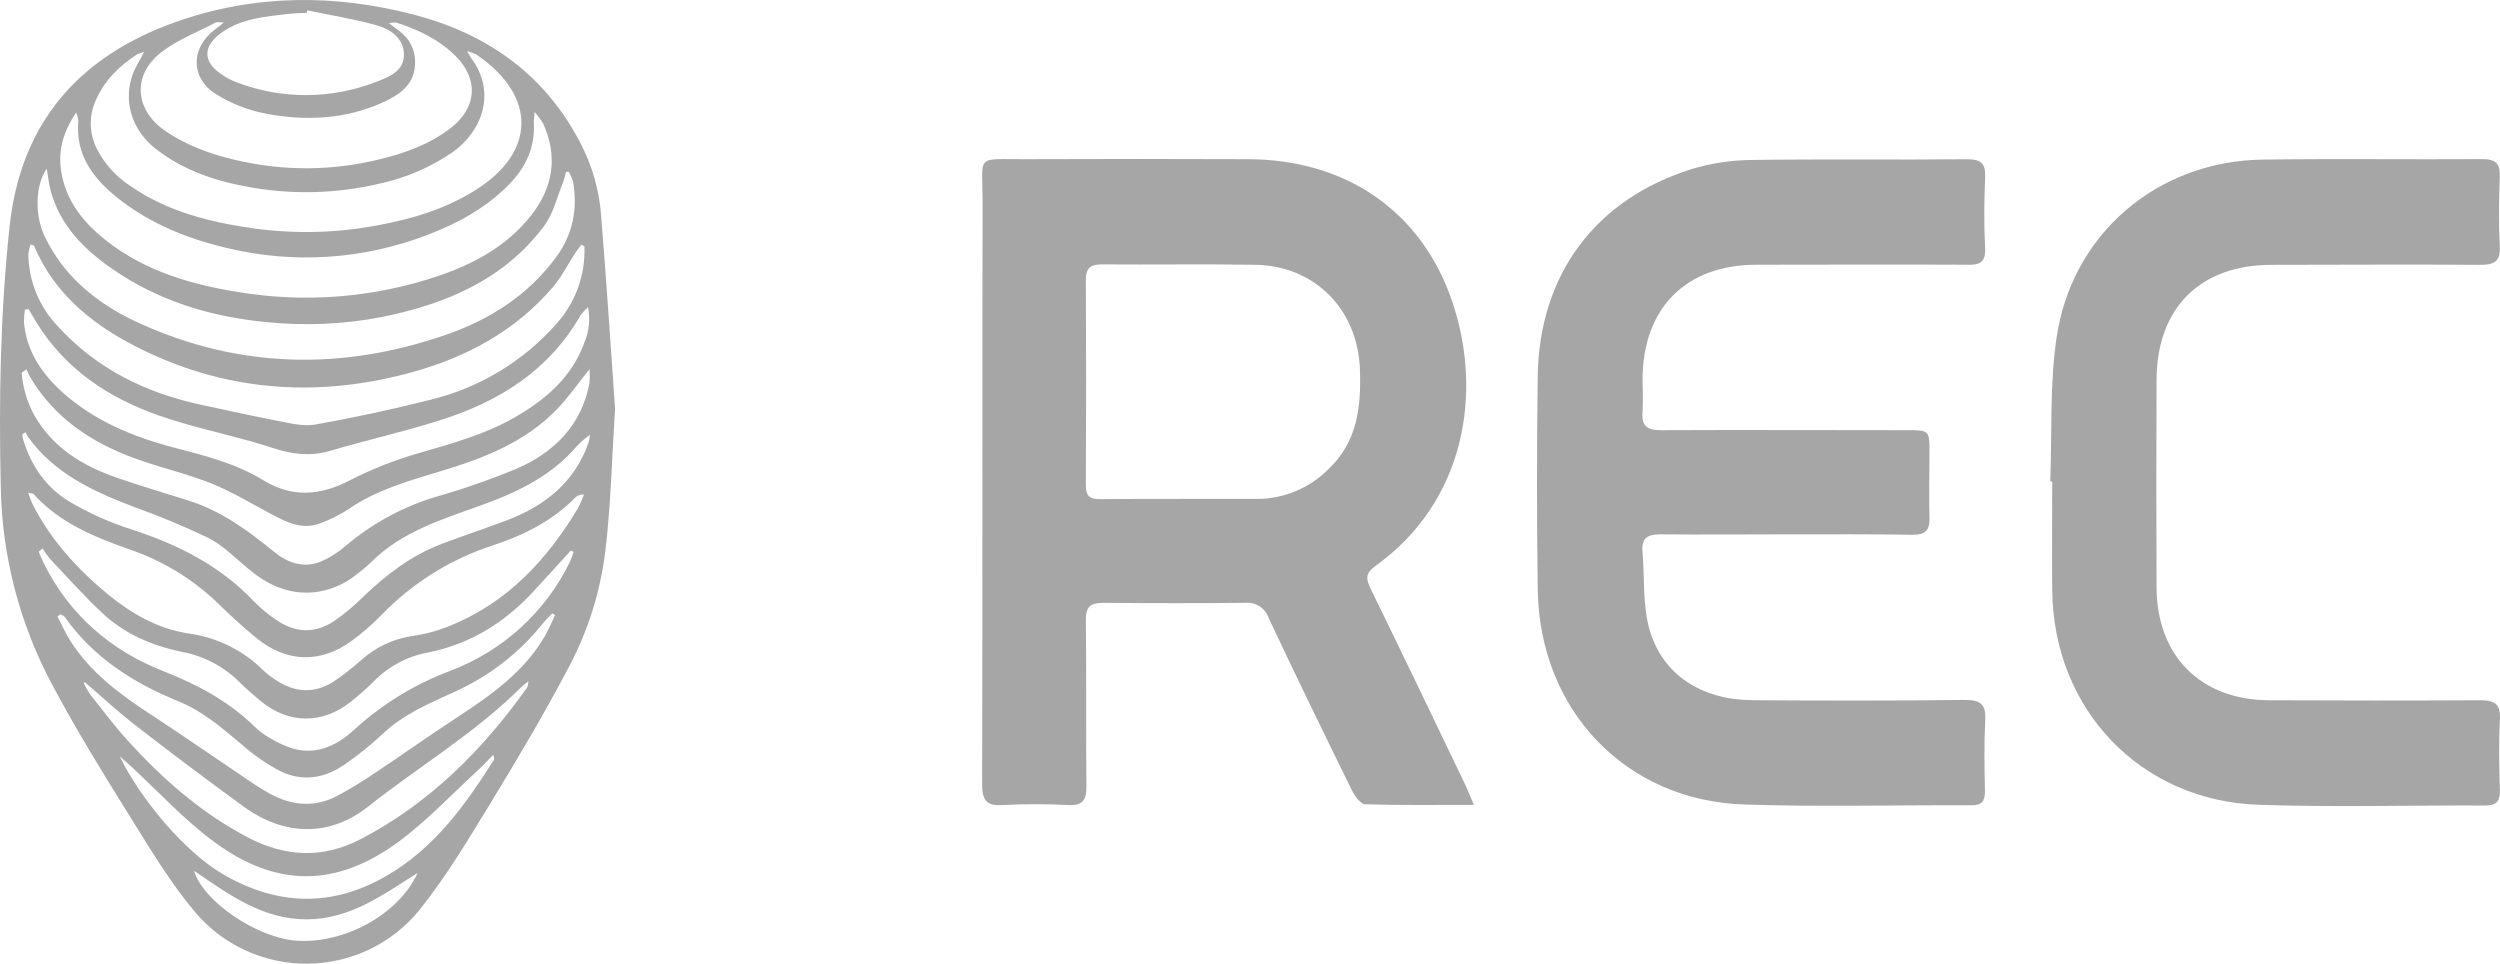
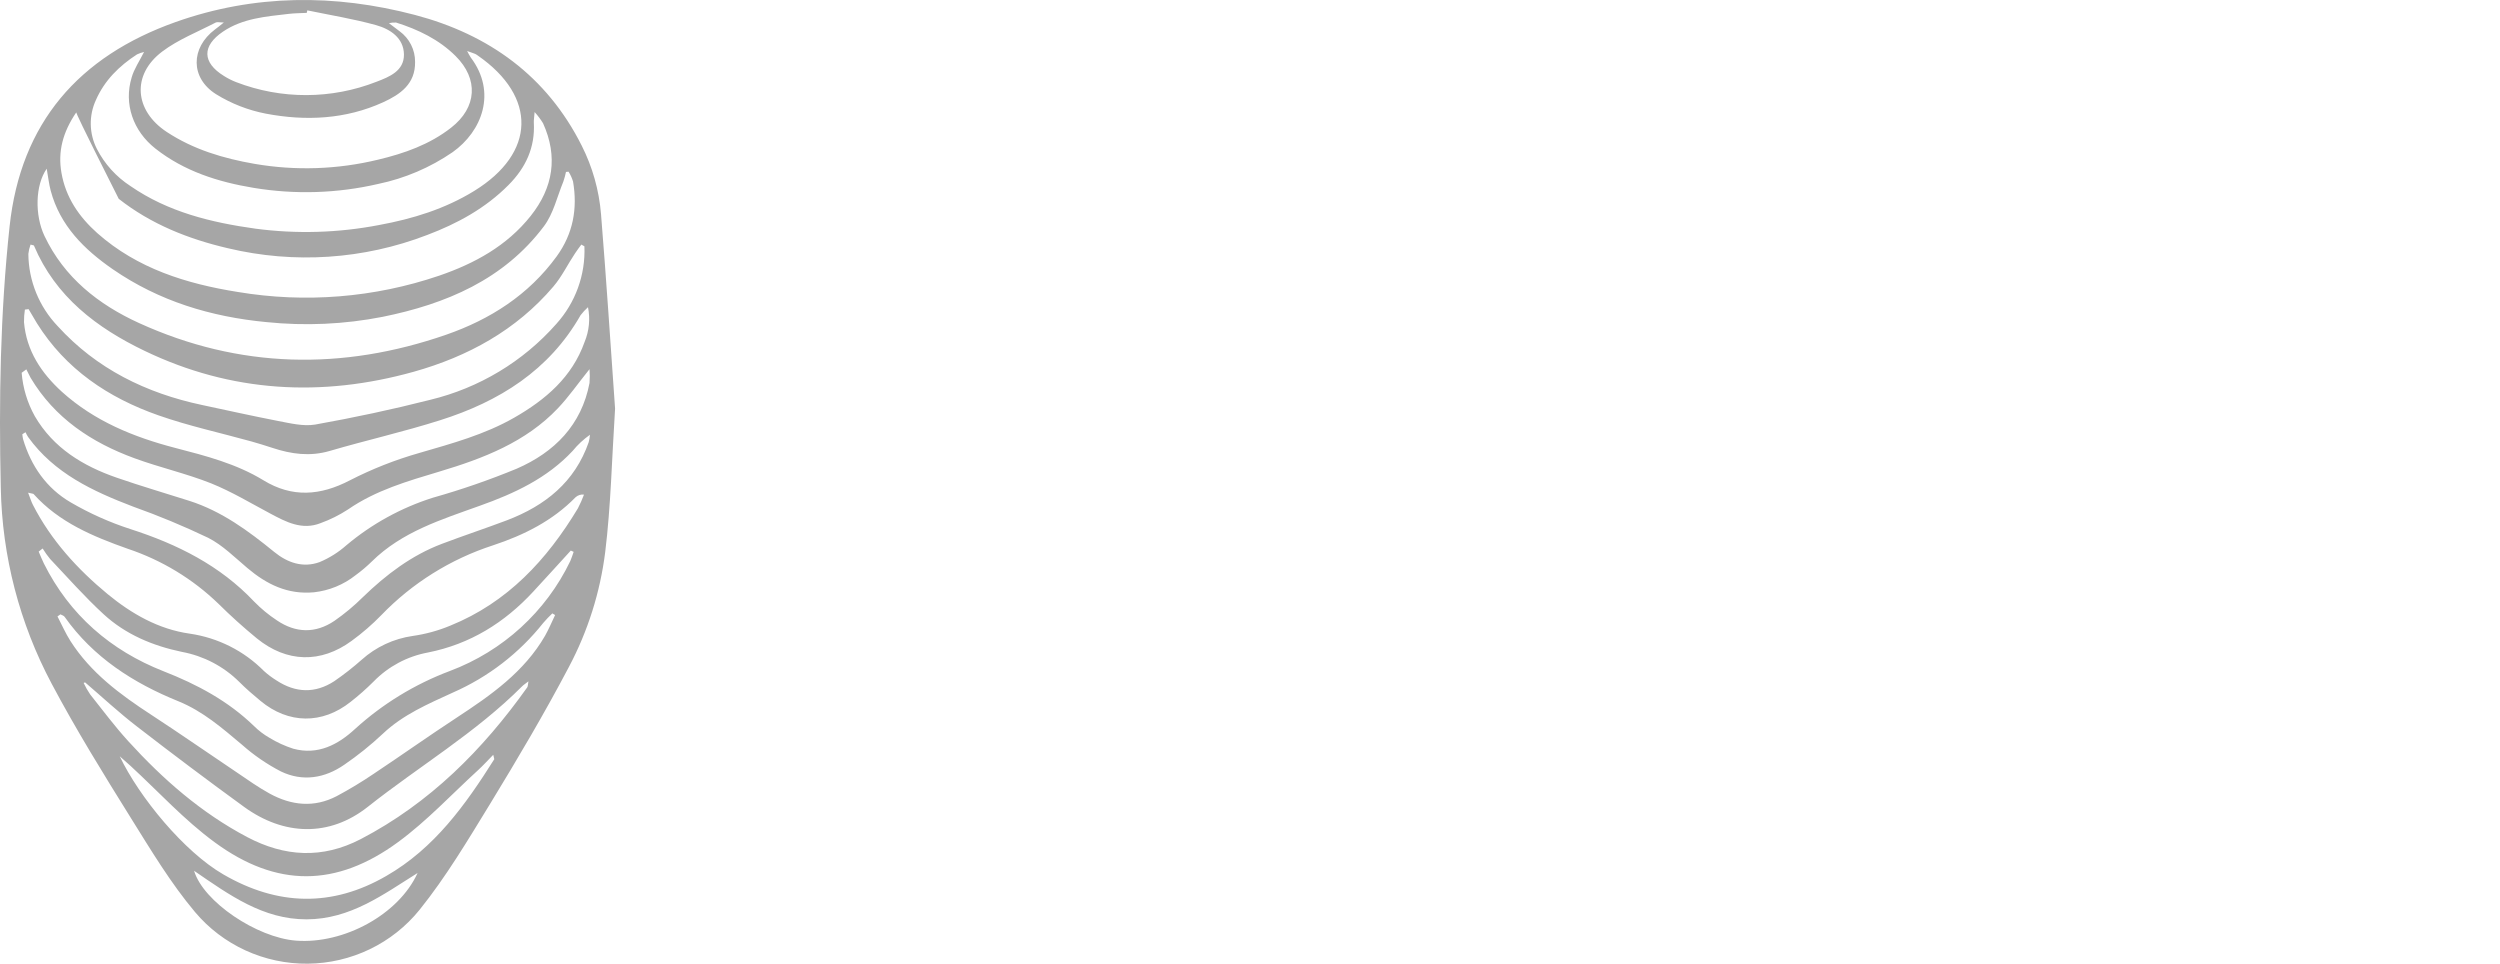
<svg xmlns="http://www.w3.org/2000/svg" width="358" height="138" viewBox="0 0 358 138" fill="none">
-   <path d="M211.062 115.261C205.555 115.261 200.527 115.333 195.507 115.173C194.845 115.173 194.009 114 193.61 113.202C189.57 104.999 185.562 96.771 181.657 88.464C181.425 87.79 180.974 87.213 180.376 86.825C179.778 86.437 179.068 86.261 178.358 86.325C171.569 86.394 164.78 86.394 157.99 86.325C156.11 86.325 155.472 86.916 155.496 88.823C155.584 96.803 155.496 104.72 155.576 112.66C155.576 114.663 154.978 115.373 152.962 115.285C149.838 115.118 146.707 115.118 143.583 115.285C141.192 115.437 140.643 114.535 140.643 112.269C140.714 84.458 140.643 56.639 140.706 28.829C140.706 22.029 139.583 22.828 146.794 22.796C157.419 22.753 168.026 22.753 178.613 22.796C192.55 22.796 203.563 30.081 208.002 43.312C212.313 56.153 209.898 71.77 196.965 81.043C195.594 82.024 195.547 82.806 196.24 84.234C200.83 93.619 205.34 103.044 209.866 112.452C210.209 113.202 210.496 113.976 211.062 115.261ZM169.37 71.442C172.955 71.442 176.541 71.442 180.127 71.442C183.909 71.41 187.526 69.891 190.2 67.213C194.391 63.279 194.933 58.243 194.742 52.889C194.431 44.326 188.311 38.054 179.737 37.918C172.414 37.798 165.082 37.918 157.759 37.862C156.07 37.862 155.488 38.453 155.496 40.136C155.544 49.915 155.544 59.696 155.496 69.479C155.496 71.019 156.022 71.49 157.472 71.474C161.433 71.442 165.401 71.442 169.37 71.442Z" fill="#A6A6A6" />
-   <path d="M255.574 76.518C249.622 76.518 243.669 76.574 237.724 76.518C235.836 76.518 235.039 77.116 235.206 79.024C235.525 82.734 235.206 86.613 236.202 90.124C238.051 96.62 243.669 100.219 250.912 100.267C261.057 100.331 271.209 100.355 281.353 100.227C283.743 100.227 284.405 100.929 284.285 103.211C284.11 106.563 284.174 109.931 284.245 113.29C284.245 114.759 283.791 115.325 282.277 115.317C271.448 115.269 260.602 115.565 249.781 115.206C232.76 114.647 220.44 101.687 220.201 84.386C220.063 74.225 220.063 64.064 220.201 53.902C220.4 39.346 228.441 28.517 242.266 24.208C245.041 23.372 247.92 22.934 250.817 22.907C261.112 22.756 271.416 22.907 281.711 22.804C283.775 22.804 284.349 23.466 284.269 25.437C284.134 28.797 284.094 32.164 284.269 35.516C284.373 37.567 283.52 37.958 281.735 37.91C271.663 37.854 261.59 37.91 251.526 37.91C241.462 37.91 235.302 44.063 235.214 54.197C235.214 55.794 235.318 57.39 235.214 58.986C235.031 61.053 235.923 61.611 237.868 61.603C249.614 61.547 261.367 61.603 273.113 61.603C276.301 61.603 276.301 61.651 276.301 64.795C276.301 67.939 276.213 71.059 276.301 74.188C276.364 76.023 275.615 76.582 273.91 76.582C267.782 76.478 261.678 76.518 255.574 76.518Z" fill="#A6A6A6" />
-   <path d="M293.602 68.904C293.849 62.113 293.522 55.25 294.47 48.555C296.59 33.52 308.925 23.018 324.122 22.851C334.576 22.715 345.031 22.851 355.486 22.787C357.383 22.787 358.036 23.41 357.972 25.301C357.853 28.581 357.781 31.884 357.972 35.156C358.124 37.55 357.104 37.941 355.04 37.925C345.119 37.846 335.198 37.925 325.277 37.925C315.077 37.925 308.87 44.086 308.822 54.333C308.774 64.27 308.774 74.206 308.822 84.138C308.862 93.922 315.133 100.226 324.879 100.274C334.951 100.322 345.031 100.33 355.104 100.274C357.255 100.274 358.116 100.801 357.988 103.083C357.805 106.435 357.877 109.81 357.988 113.17C357.988 114.71 357.542 115.357 355.916 115.349C345.079 115.301 334.234 115.62 323.404 115.245C306.471 114.662 294.056 101.551 293.88 84.569C293.825 79.374 293.88 74.195 293.88 68.976L293.602 68.904Z" fill="#A6A6A6" />
-   <path d="M88.079 58.519C87.613 65.753 87.475 72.446 86.665 79.061C85.946 84.804 84.187 90.371 81.473 95.496C77.966 102.158 74.12 108.658 70.194 115.094C67.015 120.282 63.884 125.554 60.086 130.28C58.163 132.662 55.73 134.59 52.962 135.925C50.193 137.26 47.16 137.968 44.081 137.999C41.002 138.03 37.955 137.382 35.16 136.102C32.365 134.822 29.893 132.943 27.923 130.6C24.431 126.446 21.608 121.725 18.741 117.135C14.816 110.84 10.885 104.477 7.399 97.909C2.796 89.255 0.302 79.655 0.114 69.876C-0.177 57.365 0.035 44.87 1.375 32.411C2.965 17.597 11.277 8.082 25.147 3.156C36.41 -0.841 47.927 -0.883 59.418 2.138C70.014 4.934 78.31 10.904 83.306 20.865C84.85 23.925 85.787 27.25 86.066 30.659C86.834 40.122 87.449 49.586 88.079 58.519ZM10.917 16.097C8.994 18.935 8.268 21.684 8.798 24.737C9.407 28.262 11.298 31.032 13.936 33.387C19.674 38.47 26.715 40.642 34.068 41.812C43.71 43.427 53.606 42.628 62.856 39.488C67.958 37.741 72.594 35.207 76 30.916C79.222 26.861 79.926 22.423 77.765 17.65C77.413 17.079 77.008 16.542 76.557 16.045C76.493 16.889 76.424 17.23 76.445 17.566C76.641 21.107 75.29 24.008 72.827 26.484C69.526 29.82 65.505 32.013 61.172 33.649C52.079 37.151 42.122 37.813 32.638 35.548C26.959 34.226 21.613 32.096 17.004 28.472C13.412 25.644 10.774 22.271 11.219 17.346C11.172 16.918 11.07 16.499 10.917 16.097ZM20.622 7.442C20.278 7.524 19.942 7.64 19.621 7.788C17.067 9.44 14.964 11.523 13.735 14.324C13.227 15.424 12.975 16.623 12.998 17.833C13.021 19.042 13.318 20.231 13.867 21.311C14.972 23.474 16.631 25.312 18.678 26.641C24.061 30.36 30.227 31.86 36.595 32.747C42.483 33.526 48.46 33.349 54.29 32.222C59.111 31.336 63.72 29.919 67.911 27.339C76.737 21.904 76.917 13.862 68.44 7.966C68.322 7.873 68.194 7.792 68.059 7.725C67.784 7.61 67.497 7.52 66.893 7.305C67.053 7.629 67.23 7.944 67.423 8.249C71.169 13.217 69.039 18.799 64.811 21.794C61.599 23.999 57.972 25.546 54.147 26.342C48.304 27.694 42.248 27.885 36.33 26.903C31.234 26.059 26.386 24.527 22.259 21.28C19.049 18.757 17.703 14.864 18.858 11.077C19.197 9.886 19.939 8.806 20.628 7.442H20.622ZM4.024 70.553C4.326 71.324 4.475 71.833 4.713 72.294C7.304 77.351 11.07 81.49 15.415 85.078C18.842 87.895 22.704 90.109 27.165 90.738C31.2 91.322 34.931 93.197 37.787 96.078C38.348 96.587 38.954 97.043 39.599 97.442C42.322 99.226 45.119 99.331 47.858 97.552C49.23 96.608 50.543 95.581 51.789 94.478C53.826 92.648 56.368 91.461 59.09 91.069C60.946 90.807 62.76 90.31 64.488 89.589C72.689 86.264 78.326 80.147 82.75 72.803C83.085 72.163 83.378 71.502 83.629 70.826C83.412 70.798 83.191 70.819 82.983 70.885C82.774 70.951 82.582 71.061 82.421 71.208C79.126 74.581 75.036 76.622 70.618 78.085C64.523 80.062 59.017 83.503 54.592 88.1C53.287 89.44 51.869 90.669 50.354 91.772C45.935 95.013 41.061 94.888 36.791 91.425C34.873 89.852 33.035 88.199 31.282 86.458C27.607 82.905 23.173 80.216 18.307 78.589C13.322 76.821 8.474 74.812 4.829 70.768C4.782 70.684 4.586 70.694 4.024 70.553ZM32.055 3.219C31.435 3.219 31.117 3.124 30.905 3.219C28.32 4.567 25.523 5.653 23.229 7.384C18.816 10.715 19.239 15.84 23.875 18.893C27.706 21.416 32.002 22.691 36.473 23.467C42.334 24.474 48.343 24.271 54.12 22.869C57.892 21.977 61.537 20.687 64.6 18.285C68.308 15.399 68.562 11.313 65.23 8.013C62.856 5.658 59.895 4.231 56.722 3.229C56.376 3.208 56.03 3.238 55.694 3.319L57.214 4.467C57.911 4.974 58.476 5.637 58.863 6.402C59.25 7.167 59.447 8.013 59.439 8.868C59.492 12.016 57.32 13.521 54.878 14.639C49.49 17.099 43.752 17.356 38.073 16.275C35.547 15.787 33.132 14.845 30.948 13.495C27.239 11.166 27.282 6.854 30.789 4.216C31.144 3.974 31.451 3.696 32.055 3.219ZM81.42 24.585L81.049 24.621C80.954 25.087 80.828 25.546 80.673 25.996C79.783 28.157 79.253 30.591 77.886 32.406C72.149 40.038 63.874 43.532 54.777 45.373C49.298 46.446 43.687 46.699 38.132 46.123C30.185 45.363 22.768 43.118 16.156 38.559C12.056 35.727 8.596 32.312 7.261 27.307C7.007 26.347 6.901 25.351 6.689 24.16C5.041 26.515 4.957 30.811 6.371 33.791C9.19 39.734 14.079 43.6 19.902 46.255C34.28 52.812 49.04 53.074 63.874 47.938C70.189 45.746 75.698 42.231 79.709 36.723C82.072 33.471 82.723 29.878 82.061 25.996C81.908 25.501 81.693 25.026 81.42 24.585ZM83.688 35.27L83.248 35.024C82.951 35.433 82.639 35.831 82.363 36.256C81.303 37.83 80.466 39.603 79.237 41.04C73.939 47.272 66.999 51.065 59.222 53.242C46.068 56.914 33.125 56.206 20.728 50.252C13.841 46.952 7.95 42.478 4.867 35.181C4.867 35.123 4.692 35.123 4.374 35.024C4.218 35.453 4.113 35.898 4.061 36.351C4.09 40.206 5.593 43.908 8.268 46.711C13.825 52.817 20.908 56.29 28.929 57.995C32.537 58.76 36.14 59.568 39.763 60.271C41.533 60.607 43.435 61.084 45.141 60.796C50.661 59.809 56.165 58.64 61.601 57.255C68.603 55.566 74.907 51.775 79.651 46.401C82.407 43.352 83.855 39.359 83.688 35.27ZM4.093 44.267L3.563 44.335C3.473 44.932 3.43 45.535 3.436 46.139C3.786 50.226 5.905 53.404 8.866 56.106C13.513 60.303 19.149 62.6 25.136 64.153C29.496 65.286 33.84 66.403 37.739 68.785C41.835 71.287 45.866 70.993 50.099 68.785C53.279 67.155 56.613 65.84 60.054 64.861C64.727 63.502 69.405 62.238 73.648 59.804C78.135 57.234 81.934 53.992 83.714 48.967C84.367 47.391 84.537 45.659 84.201 43.989C83.814 44.337 83.459 44.72 83.142 45.132C78.639 53.037 71.487 57.507 63.01 60.182C57.808 61.834 52.468 63.036 47.223 64.573C44.394 65.401 41.724 65.034 39.027 64.142C38.02 63.812 37.003 63.497 35.981 63.209C31.546 61.976 27.022 61 22.694 59.479C15.51 56.961 9.401 52.869 5.29 46.291C4.877 45.62 4.49 44.938 4.093 44.267ZM3.77 52.89L3.102 53.383C3.277 55.567 3.92 57.688 4.988 59.605C7.637 64.153 11.876 66.729 16.723 68.407C20.156 69.598 23.653 70.616 27.117 71.722C31.748 73.202 35.562 76.019 39.26 79.03C41.188 80.603 43.392 81.354 45.766 80.493C47.166 79.906 48.458 79.095 49.591 78.091C53.228 75.03 57.441 72.712 61.988 71.271C66.071 70.118 70.083 68.729 74.003 67.112C79.412 64.756 83.274 60.859 84.419 54.842C84.47 54.184 84.47 53.522 84.419 52.864C82.729 54.962 81.436 56.84 79.889 58.467C75.275 63.329 69.193 65.653 62.936 67.526C58.364 68.9 53.818 70.201 49.834 72.955C48.606 73.755 47.289 74.412 45.909 74.912C43.26 75.961 40.982 74.754 38.72 73.548C35.917 72.058 33.173 70.401 30.243 69.22C26.683 67.804 22.895 66.954 19.287 65.632C13.099 63.371 7.812 59.862 4.379 54.092C4.178 53.682 3.982 53.284 3.77 52.89ZM3.653 61.897L3.198 62.181C3.214 62.412 3.248 62.641 3.298 62.868C4.443 66.734 6.657 69.923 10.138 71.948C12.839 73.522 15.704 74.802 18.683 75.767C25.401 77.928 31.504 80.971 36.394 86.148C37.38 87.159 38.474 88.062 39.657 88.839C42.359 90.67 45.188 90.733 47.895 88.902C49.345 87.894 50.703 86.762 51.954 85.519C55.286 82.293 58.92 79.523 63.312 77.865C66.385 76.701 69.511 75.667 72.583 74.508C78.093 72.41 82.326 69.021 84.307 63.308C84.396 62.964 84.455 62.613 84.482 62.259C83.56 62.909 82.731 63.68 82.019 64.552C78.374 68.475 73.659 70.663 68.721 72.42C63.201 74.408 57.564 76.139 53.246 80.404C52.514 81.118 51.732 81.779 50.905 82.382C49.195 83.732 47.134 84.576 44.961 84.816C41.183 85.167 38.179 83.672 35.424 81.343C33.612 79.817 31.88 78.065 29.803 77.01C26.303 75.338 22.717 73.848 19.059 72.546C13.28 70.338 7.764 67.778 4.024 62.579C3.886 62.361 3.764 62.133 3.659 61.897H3.653ZM82.146 79.025L81.738 78.841C79.947 80.803 78.167 82.77 76.366 84.716C72.249 89.17 67.317 92.244 61.272 93.44C58.309 93.992 55.593 95.444 53.501 97.594C52.467 98.629 51.37 99.599 50.216 100.5C46.147 103.742 41.294 103.685 37.3 100.364C36.24 99.493 35.212 98.602 34.254 97.641C32.02 95.424 29.161 93.928 26.052 93.351C21.867 92.48 17.979 90.848 14.832 87.953C12.13 85.466 9.693 82.707 7.166 80.032C6.779 79.56 6.425 79.062 6.106 78.542L5.539 78.988C5.788 79.56 6.011 80.142 6.286 80.698C9.958 88.042 15.822 93.141 23.425 96.126C28.251 98.014 32.68 100.385 36.399 103.994C37.046 104.634 37.775 105.188 38.566 105.641C39.64 106.301 40.791 106.829 41.994 107.215C45.522 108.175 48.409 106.633 50.841 104.388C54.795 100.791 59.405 97.972 64.425 96.084C72.007 93.237 78.183 87.598 81.664 80.346C81.849 79.906 82.003 79.46 82.146 79.025ZM8.654 87.974L8.231 88.273C8.845 89.453 9.38 90.68 10.09 91.798C12.977 96.32 17.179 99.441 21.618 102.331C25.761 105.033 29.814 107.86 33.92 110.614C35.467 111.663 36.992 112.754 38.624 113.646C41.734 115.346 44.982 115.697 48.224 114.003C50.046 113.03 51.814 111.961 53.522 110.803C57.511 108.149 61.416 105.374 65.421 102.751C70.311 99.546 75.063 96.22 78.056 91.037C78.586 90.088 79.02 89.065 79.492 88.073L79.094 87.837C78.633 88.275 78.194 88.735 77.781 89.217C74.352 93.537 69.906 96.96 64.833 99.184C61.299 100.805 57.718 102.331 54.83 105.064C53.103 106.686 51.252 108.173 49.294 109.513C46.497 111.453 43.329 111.962 40.23 110.473C38.214 109.429 36.338 108.141 34.646 106.638C31.822 104.262 29.067 101.859 25.57 100.432C19.091 97.809 13.354 94.137 9.253 88.33C9.131 88.152 8.861 88.094 8.654 87.974ZM44.007 1.483L43.927 1.844C43.069 1.886 42.206 1.886 41.353 1.986C38.089 2.369 34.773 2.61 31.938 4.525C28.898 6.581 28.956 8.952 32.06 10.872C32.614 11.225 33.201 11.522 33.814 11.759C40.291 14.26 47.484 14.237 53.946 11.696C55.747 11.009 57.877 10.159 57.845 7.798C57.813 5.438 55.885 4.163 53.861 3.602C50.645 2.705 47.302 2.17 44.007 1.483ZM12.183 97.715L11.976 97.799C12.248 98.375 12.565 98.929 12.925 99.457C14.71 101.707 16.432 104.01 18.365 106.134C23.314 111.574 28.797 116.384 35.382 119.862C40.775 122.711 46.174 123.01 51.657 120.161C61.543 115.01 69.14 107.372 75.497 98.434C75.603 98.281 75.582 98.046 75.672 97.568C75.2 97.935 74.946 98.093 74.745 98.302C68.107 104.949 59.99 109.743 52.674 115.535C47.148 119.91 40.627 119.673 34.937 115.535C29.791 111.793 24.702 107.974 19.669 104.078C17.062 102.079 14.668 99.845 12.183 97.715ZM70.634 108.086C69.818 108.915 69.177 109.633 68.467 110.278C64.674 113.746 61.135 117.559 57.008 120.586C48.166 127.075 39.61 127.122 30.762 120.628C26.376 117.423 22.667 113.331 18.673 109.659C18.169 109.198 17.65 108.752 17.142 108.296C19.944 114.176 26.392 121.987 31.976 125.213C39.742 129.724 47.556 129.934 55.323 125.433C62.21 121.473 66.671 115.236 70.777 108.72C70.793 108.668 70.724 108.547 70.634 108.086ZM59.805 125.008C54.862 128.103 50.163 131.634 43.911 131.649C37.66 131.665 32.86 128.172 27.79 124.694C29.125 129.147 36.797 134.267 42.37 134.697C49.225 135.232 57.103 130.957 59.8 125.008H59.805Z" fill="#A6A6A6" />
+   <path d="M88.079 58.519C87.613 65.753 87.475 72.446 86.665 79.061C85.946 84.804 84.187 90.371 81.473 95.496C77.966 102.158 74.12 108.658 70.194 115.094C67.015 120.282 63.884 125.554 60.086 130.28C58.163 132.662 55.73 134.59 52.962 135.925C50.193 137.26 47.16 137.968 44.081 137.999C41.002 138.03 37.955 137.382 35.16 136.102C32.365 134.822 29.893 132.943 27.923 130.6C24.431 126.446 21.608 121.725 18.741 117.135C14.816 110.84 10.885 104.477 7.399 97.909C2.796 89.255 0.302 79.655 0.114 69.876C-0.177 57.365 0.035 44.87 1.375 32.411C2.965 17.597 11.277 8.082 25.147 3.156C36.41 -0.841 47.927 -0.883 59.418 2.138C70.014 4.934 78.31 10.904 83.306 20.865C84.85 23.925 85.787 27.25 86.066 30.659C86.834 40.122 87.449 49.586 88.079 58.519ZM10.917 16.097C8.994 18.935 8.268 21.684 8.798 24.737C9.407 28.262 11.298 31.032 13.936 33.387C19.674 38.47 26.715 40.642 34.068 41.812C43.71 43.427 53.606 42.628 62.856 39.488C67.958 37.741 72.594 35.207 76 30.916C79.222 26.861 79.926 22.423 77.765 17.65C77.413 17.079 77.008 16.542 76.557 16.045C76.493 16.889 76.424 17.23 76.445 17.566C76.641 21.107 75.29 24.008 72.827 26.484C69.526 29.82 65.505 32.013 61.172 33.649C52.079 37.151 42.122 37.813 32.638 35.548C26.959 34.226 21.613 32.096 17.004 28.472C11.172 16.918 11.07 16.499 10.917 16.097ZM20.622 7.442C20.278 7.524 19.942 7.64 19.621 7.788C17.067 9.44 14.964 11.523 13.735 14.324C13.227 15.424 12.975 16.623 12.998 17.833C13.021 19.042 13.318 20.231 13.867 21.311C14.972 23.474 16.631 25.312 18.678 26.641C24.061 30.36 30.227 31.86 36.595 32.747C42.483 33.526 48.46 33.349 54.29 32.222C59.111 31.336 63.72 29.919 67.911 27.339C76.737 21.904 76.917 13.862 68.44 7.966C68.322 7.873 68.194 7.792 68.059 7.725C67.784 7.61 67.497 7.52 66.893 7.305C67.053 7.629 67.23 7.944 67.423 8.249C71.169 13.217 69.039 18.799 64.811 21.794C61.599 23.999 57.972 25.546 54.147 26.342C48.304 27.694 42.248 27.885 36.33 26.903C31.234 26.059 26.386 24.527 22.259 21.28C19.049 18.757 17.703 14.864 18.858 11.077C19.197 9.886 19.939 8.806 20.628 7.442H20.622ZM4.024 70.553C4.326 71.324 4.475 71.833 4.713 72.294C7.304 77.351 11.07 81.49 15.415 85.078C18.842 87.895 22.704 90.109 27.165 90.738C31.2 91.322 34.931 93.197 37.787 96.078C38.348 96.587 38.954 97.043 39.599 97.442C42.322 99.226 45.119 99.331 47.858 97.552C49.23 96.608 50.543 95.581 51.789 94.478C53.826 92.648 56.368 91.461 59.09 91.069C60.946 90.807 62.76 90.31 64.488 89.589C72.689 86.264 78.326 80.147 82.75 72.803C83.085 72.163 83.378 71.502 83.629 70.826C83.412 70.798 83.191 70.819 82.983 70.885C82.774 70.951 82.582 71.061 82.421 71.208C79.126 74.581 75.036 76.622 70.618 78.085C64.523 80.062 59.017 83.503 54.592 88.1C53.287 89.44 51.869 90.669 50.354 91.772C45.935 95.013 41.061 94.888 36.791 91.425C34.873 89.852 33.035 88.199 31.282 86.458C27.607 82.905 23.173 80.216 18.307 78.589C13.322 76.821 8.474 74.812 4.829 70.768C4.782 70.684 4.586 70.694 4.024 70.553ZM32.055 3.219C31.435 3.219 31.117 3.124 30.905 3.219C28.32 4.567 25.523 5.653 23.229 7.384C18.816 10.715 19.239 15.84 23.875 18.893C27.706 21.416 32.002 22.691 36.473 23.467C42.334 24.474 48.343 24.271 54.12 22.869C57.892 21.977 61.537 20.687 64.6 18.285C68.308 15.399 68.562 11.313 65.23 8.013C62.856 5.658 59.895 4.231 56.722 3.229C56.376 3.208 56.03 3.238 55.694 3.319L57.214 4.467C57.911 4.974 58.476 5.637 58.863 6.402C59.25 7.167 59.447 8.013 59.439 8.868C59.492 12.016 57.32 13.521 54.878 14.639C49.49 17.099 43.752 17.356 38.073 16.275C35.547 15.787 33.132 14.845 30.948 13.495C27.239 11.166 27.282 6.854 30.789 4.216C31.144 3.974 31.451 3.696 32.055 3.219ZM81.42 24.585L81.049 24.621C80.954 25.087 80.828 25.546 80.673 25.996C79.783 28.157 79.253 30.591 77.886 32.406C72.149 40.038 63.874 43.532 54.777 45.373C49.298 46.446 43.687 46.699 38.132 46.123C30.185 45.363 22.768 43.118 16.156 38.559C12.056 35.727 8.596 32.312 7.261 27.307C7.007 26.347 6.901 25.351 6.689 24.16C5.041 26.515 4.957 30.811 6.371 33.791C9.19 39.734 14.079 43.6 19.902 46.255C34.28 52.812 49.04 53.074 63.874 47.938C70.189 45.746 75.698 42.231 79.709 36.723C82.072 33.471 82.723 29.878 82.061 25.996C81.908 25.501 81.693 25.026 81.42 24.585ZM83.688 35.27L83.248 35.024C82.951 35.433 82.639 35.831 82.363 36.256C81.303 37.83 80.466 39.603 79.237 41.04C73.939 47.272 66.999 51.065 59.222 53.242C46.068 56.914 33.125 56.206 20.728 50.252C13.841 46.952 7.95 42.478 4.867 35.181C4.867 35.123 4.692 35.123 4.374 35.024C4.218 35.453 4.113 35.898 4.061 36.351C4.09 40.206 5.593 43.908 8.268 46.711C13.825 52.817 20.908 56.29 28.929 57.995C32.537 58.76 36.14 59.568 39.763 60.271C41.533 60.607 43.435 61.084 45.141 60.796C50.661 59.809 56.165 58.64 61.601 57.255C68.603 55.566 74.907 51.775 79.651 46.401C82.407 43.352 83.855 39.359 83.688 35.27ZM4.093 44.267L3.563 44.335C3.473 44.932 3.43 45.535 3.436 46.139C3.786 50.226 5.905 53.404 8.866 56.106C13.513 60.303 19.149 62.6 25.136 64.153C29.496 65.286 33.84 66.403 37.739 68.785C41.835 71.287 45.866 70.993 50.099 68.785C53.279 67.155 56.613 65.84 60.054 64.861C64.727 63.502 69.405 62.238 73.648 59.804C78.135 57.234 81.934 53.992 83.714 48.967C84.367 47.391 84.537 45.659 84.201 43.989C83.814 44.337 83.459 44.72 83.142 45.132C78.639 53.037 71.487 57.507 63.01 60.182C57.808 61.834 52.468 63.036 47.223 64.573C44.394 65.401 41.724 65.034 39.027 64.142C38.02 63.812 37.003 63.497 35.981 63.209C31.546 61.976 27.022 61 22.694 59.479C15.51 56.961 9.401 52.869 5.29 46.291C4.877 45.62 4.49 44.938 4.093 44.267ZM3.77 52.89L3.102 53.383C3.277 55.567 3.92 57.688 4.988 59.605C7.637 64.153 11.876 66.729 16.723 68.407C20.156 69.598 23.653 70.616 27.117 71.722C31.748 73.202 35.562 76.019 39.26 79.03C41.188 80.603 43.392 81.354 45.766 80.493C47.166 79.906 48.458 79.095 49.591 78.091C53.228 75.03 57.441 72.712 61.988 71.271C66.071 70.118 70.083 68.729 74.003 67.112C79.412 64.756 83.274 60.859 84.419 54.842C84.47 54.184 84.47 53.522 84.419 52.864C82.729 54.962 81.436 56.84 79.889 58.467C75.275 63.329 69.193 65.653 62.936 67.526C58.364 68.9 53.818 70.201 49.834 72.955C48.606 73.755 47.289 74.412 45.909 74.912C43.26 75.961 40.982 74.754 38.72 73.548C35.917 72.058 33.173 70.401 30.243 69.22C26.683 67.804 22.895 66.954 19.287 65.632C13.099 63.371 7.812 59.862 4.379 54.092C4.178 53.682 3.982 53.284 3.77 52.89ZM3.653 61.897L3.198 62.181C3.214 62.412 3.248 62.641 3.298 62.868C4.443 66.734 6.657 69.923 10.138 71.948C12.839 73.522 15.704 74.802 18.683 75.767C25.401 77.928 31.504 80.971 36.394 86.148C37.38 87.159 38.474 88.062 39.657 88.839C42.359 90.67 45.188 90.733 47.895 88.902C49.345 87.894 50.703 86.762 51.954 85.519C55.286 82.293 58.92 79.523 63.312 77.865C66.385 76.701 69.511 75.667 72.583 74.508C78.093 72.41 82.326 69.021 84.307 63.308C84.396 62.964 84.455 62.613 84.482 62.259C83.56 62.909 82.731 63.68 82.019 64.552C78.374 68.475 73.659 70.663 68.721 72.42C63.201 74.408 57.564 76.139 53.246 80.404C52.514 81.118 51.732 81.779 50.905 82.382C49.195 83.732 47.134 84.576 44.961 84.816C41.183 85.167 38.179 83.672 35.424 81.343C33.612 79.817 31.88 78.065 29.803 77.01C26.303 75.338 22.717 73.848 19.059 72.546C13.28 70.338 7.764 67.778 4.024 62.579C3.886 62.361 3.764 62.133 3.659 61.897H3.653ZM82.146 79.025L81.738 78.841C79.947 80.803 78.167 82.77 76.366 84.716C72.249 89.17 67.317 92.244 61.272 93.44C58.309 93.992 55.593 95.444 53.501 97.594C52.467 98.629 51.37 99.599 50.216 100.5C46.147 103.742 41.294 103.685 37.3 100.364C36.24 99.493 35.212 98.602 34.254 97.641C32.02 95.424 29.161 93.928 26.052 93.351C21.867 92.48 17.979 90.848 14.832 87.953C12.13 85.466 9.693 82.707 7.166 80.032C6.779 79.56 6.425 79.062 6.106 78.542L5.539 78.988C5.788 79.56 6.011 80.142 6.286 80.698C9.958 88.042 15.822 93.141 23.425 96.126C28.251 98.014 32.68 100.385 36.399 103.994C37.046 104.634 37.775 105.188 38.566 105.641C39.64 106.301 40.791 106.829 41.994 107.215C45.522 108.175 48.409 106.633 50.841 104.388C54.795 100.791 59.405 97.972 64.425 96.084C72.007 93.237 78.183 87.598 81.664 80.346C81.849 79.906 82.003 79.46 82.146 79.025ZM8.654 87.974L8.231 88.273C8.845 89.453 9.38 90.68 10.09 91.798C12.977 96.32 17.179 99.441 21.618 102.331C25.761 105.033 29.814 107.86 33.92 110.614C35.467 111.663 36.992 112.754 38.624 113.646C41.734 115.346 44.982 115.697 48.224 114.003C50.046 113.03 51.814 111.961 53.522 110.803C57.511 108.149 61.416 105.374 65.421 102.751C70.311 99.546 75.063 96.22 78.056 91.037C78.586 90.088 79.02 89.065 79.492 88.073L79.094 87.837C78.633 88.275 78.194 88.735 77.781 89.217C74.352 93.537 69.906 96.96 64.833 99.184C61.299 100.805 57.718 102.331 54.83 105.064C53.103 106.686 51.252 108.173 49.294 109.513C46.497 111.453 43.329 111.962 40.23 110.473C38.214 109.429 36.338 108.141 34.646 106.638C31.822 104.262 29.067 101.859 25.57 100.432C19.091 97.809 13.354 94.137 9.253 88.33C9.131 88.152 8.861 88.094 8.654 87.974ZM44.007 1.483L43.927 1.844C43.069 1.886 42.206 1.886 41.353 1.986C38.089 2.369 34.773 2.61 31.938 4.525C28.898 6.581 28.956 8.952 32.06 10.872C32.614 11.225 33.201 11.522 33.814 11.759C40.291 14.26 47.484 14.237 53.946 11.696C55.747 11.009 57.877 10.159 57.845 7.798C57.813 5.438 55.885 4.163 53.861 3.602C50.645 2.705 47.302 2.17 44.007 1.483ZM12.183 97.715L11.976 97.799C12.248 98.375 12.565 98.929 12.925 99.457C14.71 101.707 16.432 104.01 18.365 106.134C23.314 111.574 28.797 116.384 35.382 119.862C40.775 122.711 46.174 123.01 51.657 120.161C61.543 115.01 69.14 107.372 75.497 98.434C75.603 98.281 75.582 98.046 75.672 97.568C75.2 97.935 74.946 98.093 74.745 98.302C68.107 104.949 59.99 109.743 52.674 115.535C47.148 119.91 40.627 119.673 34.937 115.535C29.791 111.793 24.702 107.974 19.669 104.078C17.062 102.079 14.668 99.845 12.183 97.715ZM70.634 108.086C69.818 108.915 69.177 109.633 68.467 110.278C64.674 113.746 61.135 117.559 57.008 120.586C48.166 127.075 39.61 127.122 30.762 120.628C26.376 117.423 22.667 113.331 18.673 109.659C18.169 109.198 17.65 108.752 17.142 108.296C19.944 114.176 26.392 121.987 31.976 125.213C39.742 129.724 47.556 129.934 55.323 125.433C62.21 121.473 66.671 115.236 70.777 108.72C70.793 108.668 70.724 108.547 70.634 108.086ZM59.805 125.008C54.862 128.103 50.163 131.634 43.911 131.649C37.66 131.665 32.86 128.172 27.79 124.694C29.125 129.147 36.797 134.267 42.37 134.697C49.225 135.232 57.103 130.957 59.8 125.008H59.805Z" fill="#A6A6A6" />
</svg>